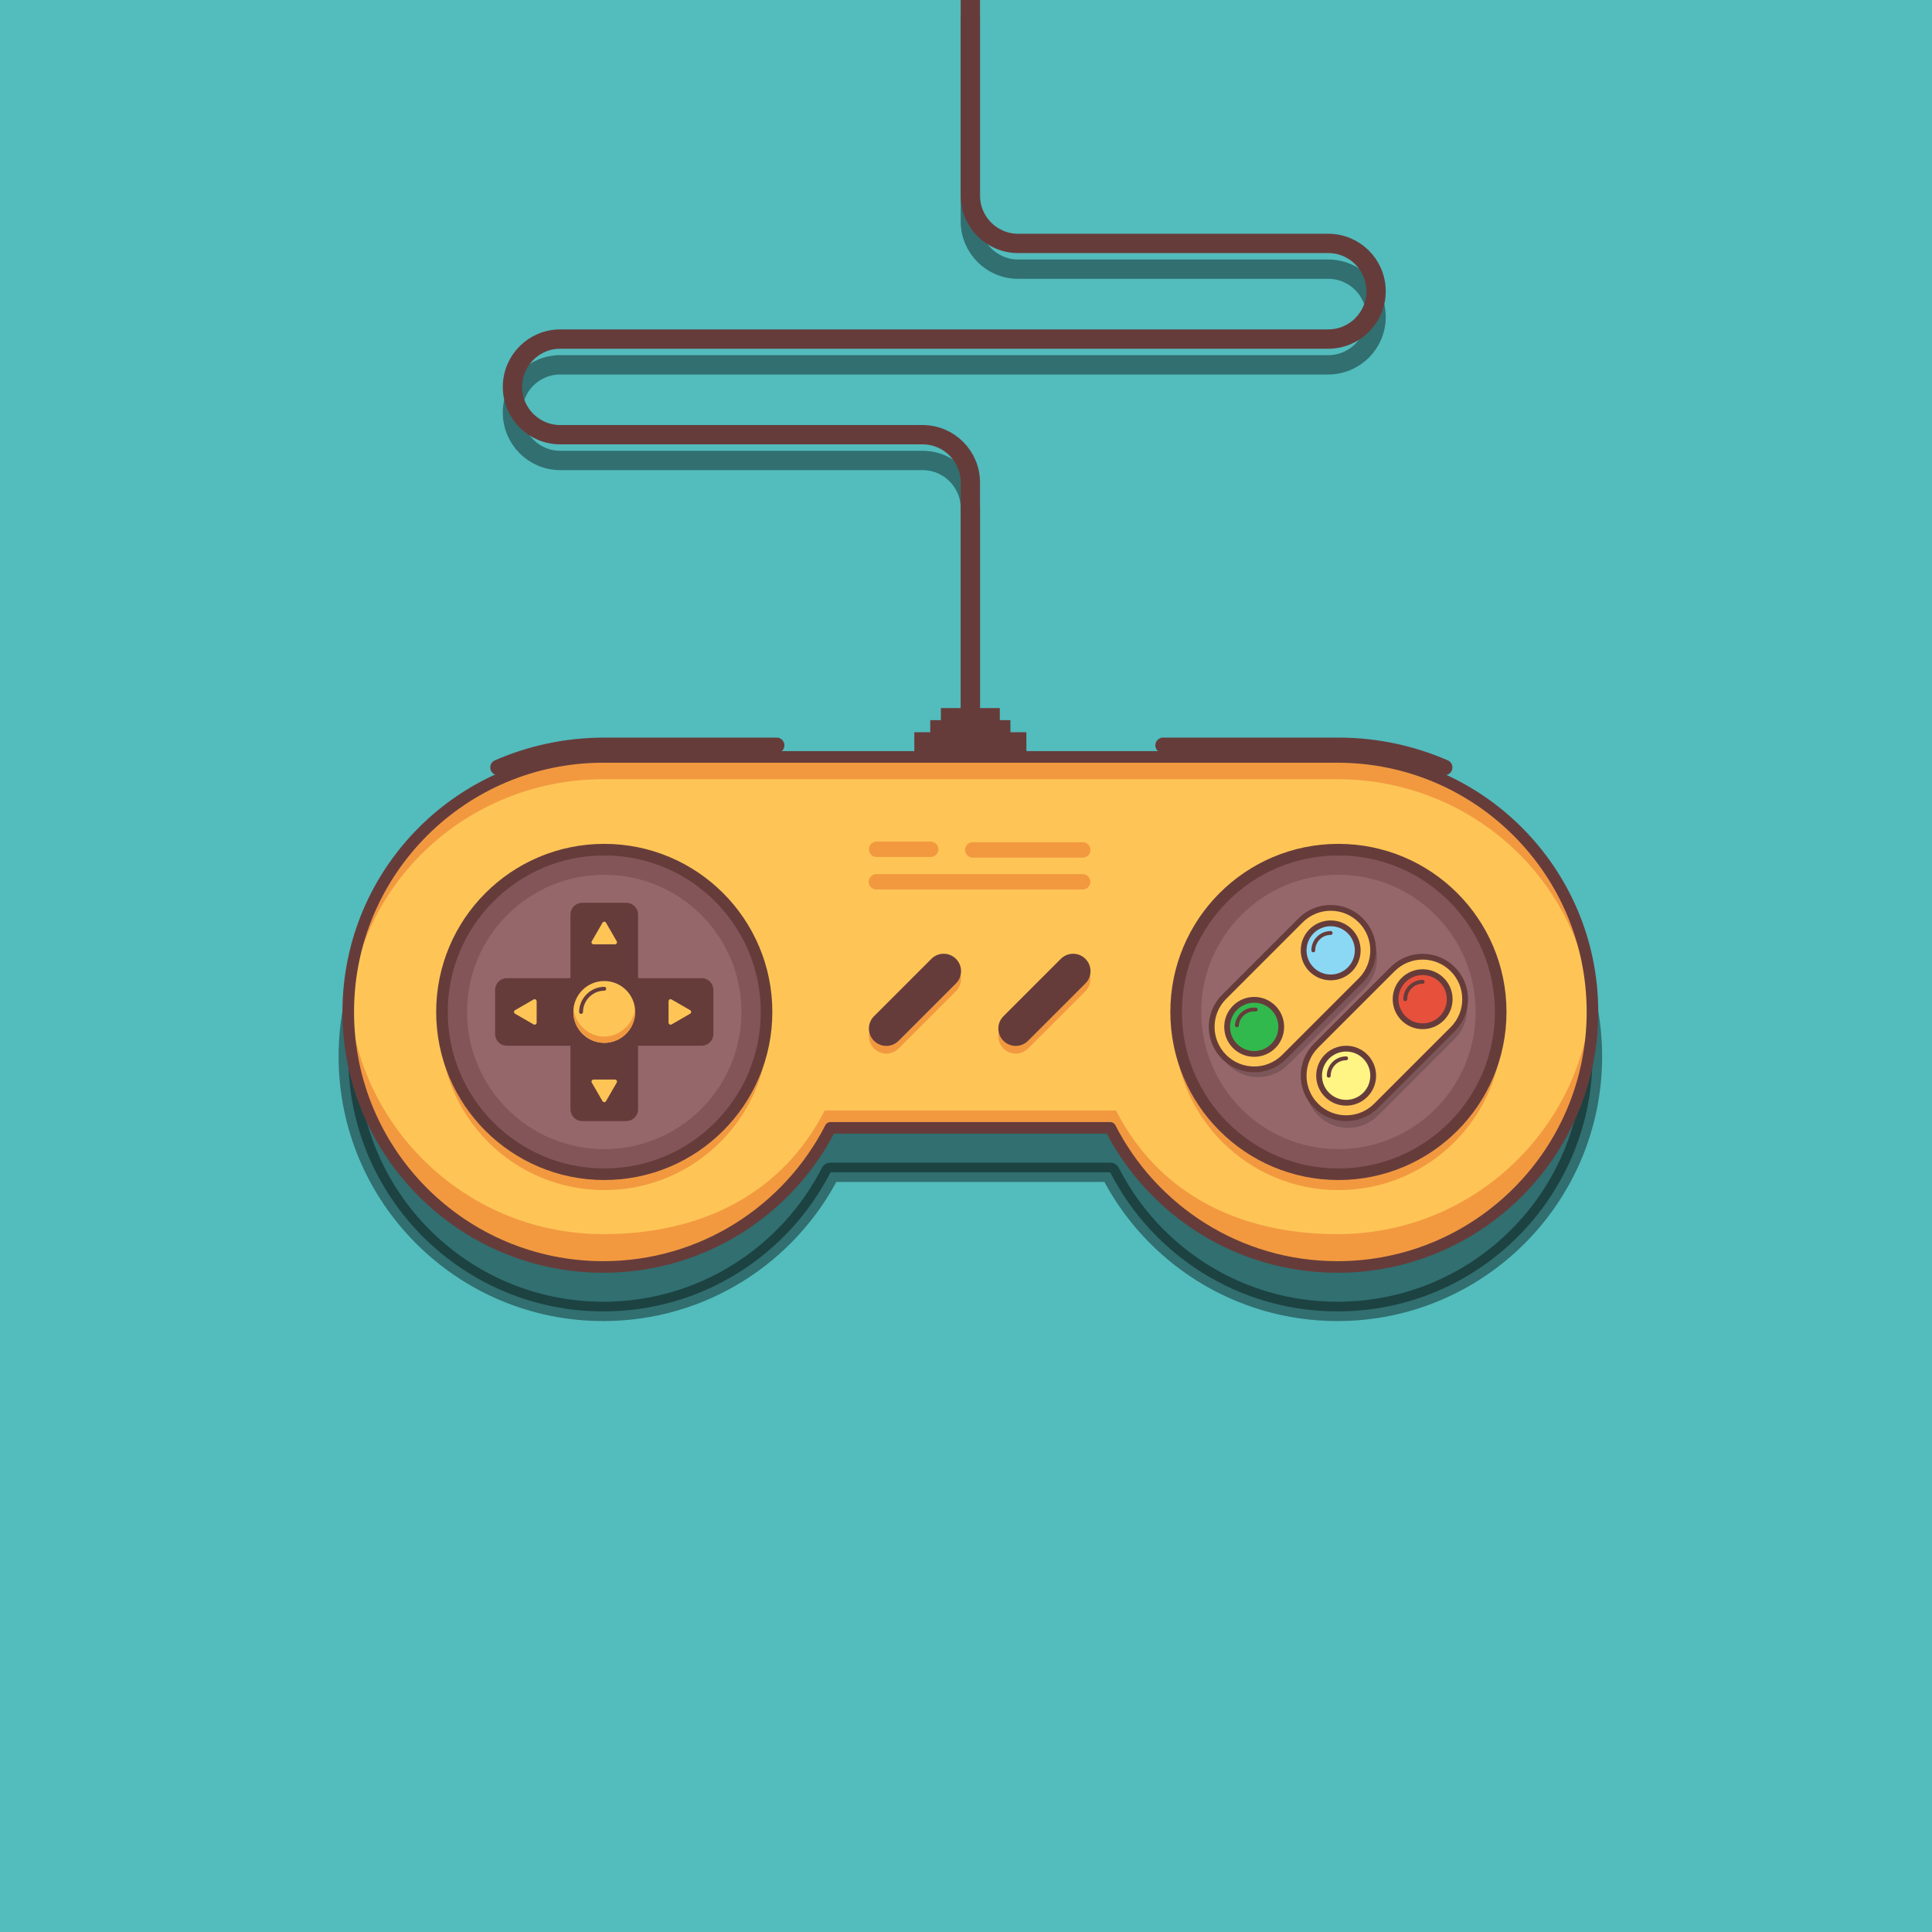
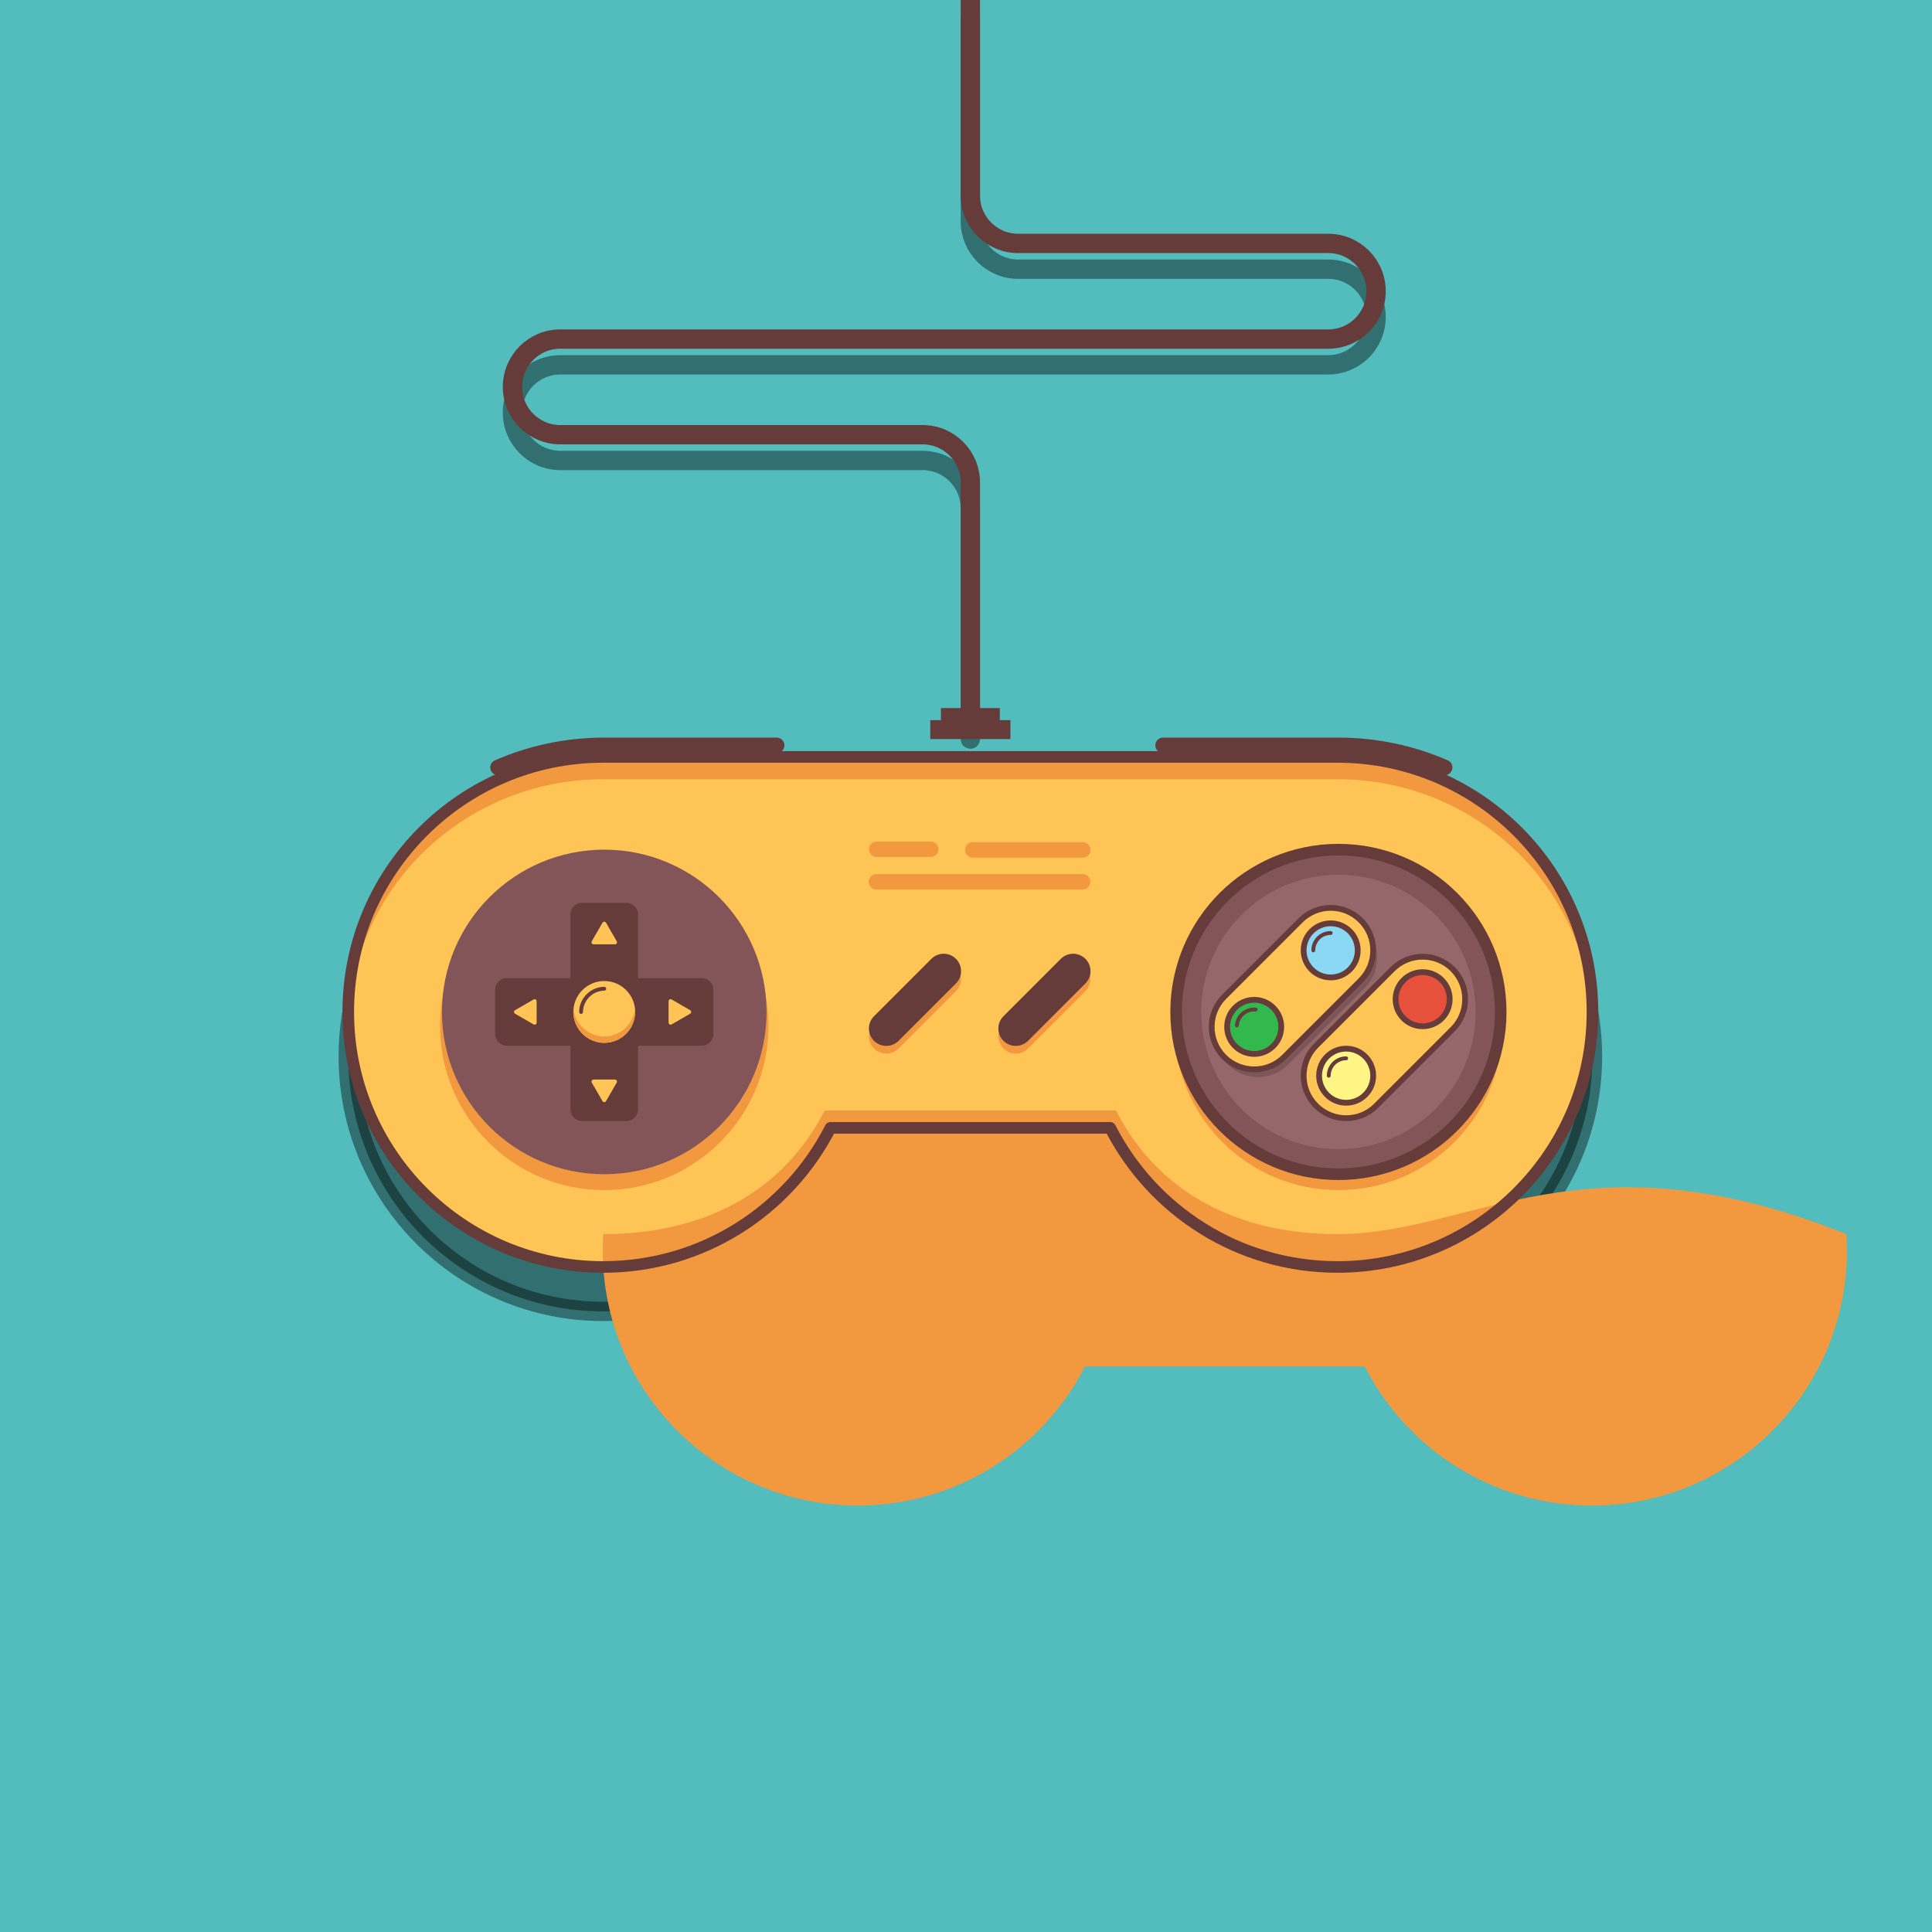
<svg xmlns="http://www.w3.org/2000/svg" viewBox="0 0 1000 1000">
  <rect fill="#53bcbd" height="1000" width="1000" />
  <path opacity=".41" d="M692.254,414.781h-380c-72.902,0-132,59.098-132,132s59.098,132,132,132c51.296,0,95.757-29.26,117.606-72h144.789  c21.849,42.74,66.31,72,117.606,72c72.902,0,132-59.098,132-132S765.156,414.781,692.254,414.781z" stroke-width="10" stroke-miterlimit="10" stroke-linejoin="round" stroke-linecap="round" stroke="#000" />
  <path opacity=".41" d="M502.254,382.542V263.084c0-13.67-11.081-24.751-24.751-24.751H290.005c-13.67,0-24.751-11.081-24.751-24.751v0  c0-13.67,11.081-24.751,24.751-24.751h397.498c13.67,0,24.751-11.081,24.751-24.751v0c0-13.67-11.081-24.751-24.751-24.751H527.005  c-13.669,0-24.751-11.081-24.751-24.751V9" stroke-width="10" stroke-miterlimit="10" stroke-linejoin="round" stroke-linecap="round" stroke="#000" fill="none" />
  <path d="M502.254,369.209V249.751c0-13.67-11.081-24.751-24.751-24.751H290.005c-13.67,0-24.751-11.081-24.751-24.751v0  c0-13.67,11.081-24.751,24.751-24.751h397.498c13.67,0,24.751-11.081,24.751-24.751v0c0-13.67-11.081-24.751-24.751-24.751H527.005  c-13.669,0-24.751-11.081-24.751-24.751V0" stroke-width="10" stroke-miterlimit="10" stroke-linejoin="round" stroke="#663c3b" fill="none" />
-   <rect fill="#663c3b" y="379" x="473.254" height="12.499" width="58" />
  <rect fill="#663c3b" y="372.75" x="481.508" height="9.792" width="41.492" />
  <rect fill="#663c3b" y="366.501" x="487.008" height="9.374" width="30.492" />
  <path d="M692.254,391.781h-380c-72.902,0-132,59.098-132,132s59.098,132,132,132  c51.296,0,95.757-29.26,117.606-72h144.789c21.849,42.74,66.31,72,117.606,72c72.902,0,132-59.098,132-132  S765.156,391.781,692.254,391.781z" fill="#fec556" />
  <path d="M481.746 443.583h-28c-2.209 0-4-1.791-4-4l0 0c0-2.209 1.791-4 4-4h28c2.209 0 4 1.791 4 4l0 0C485.746 441.792 483.955 443.583 481.746 443.583zM560.444 443.912H503.5c-2.209 0-4-1.791-4-4l0 0c0-2.209 1.791-4 4-4h56.944c2.209 0 4 1.791 4 4l0 0C564.444 442.121 562.654 443.912 560.444 443.912zM560.38 460.417H453.62c-2.209 0-4-1.791-4-4l0 0c0-2.209 1.791-4 4-4H560.38c2.209 0 4 1.791 4 4l0 0C564.38 458.626 562.59 460.417 560.38 460.417zM452.382 542.723L452.382 542.723c-3.515-3.515-3.515-9.213 0-12.728l29.699-29.699c3.515-3.515 9.213-3.515 12.728 0l0 0c3.515 3.515 3.515 9.213 0 12.728l-29.698 29.698C461.595 546.238 455.897 546.238 452.382 542.723zM519.382 542.723L519.382 542.723c-3.515-3.515-3.515-9.213 0-12.728l29.698-29.699c3.515-3.515 9.213-3.515 12.728 0h0c3.515 3.515 3.515 9.213 0 12.728l-29.699 29.698C528.595 546.238 522.897 546.238 519.382 542.723z" fill="#f29940" />
  <path d="M312.254,403.333h380c71.335,0,129.443,55.612,131.909,125.126  c0.054-1.554,0.091-3.112,0.091-4.678c0-72.902-59.098-132-132-132h-380c-72.902,0-132,59.098-132,132  c0,1.567,0.037,3.125,0.091,4.678C182.811,458.945,240.919,403.333,312.254,403.333z" fill="#f29940" />
-   <path d="M692.254,638.781c-51.296,0-92.757-21.26-114.606-64H426.86  c-21.849,42.74-63.31,64-114.606,64c-70.045,0-127.337-54.561-131.72-123.5c-0.179,2.811-0.28,5.644-0.28,8.5  c0,72.902,59.098,132,132,132c51.296,0,95.757-29.26,117.606-72h144.789c21.849,42.74,66.31,72,117.606,72  c72.902,0,132-59.098,132-132c0-2.856-0.101-5.689-0.28-8.5C819.591,584.22,762.299,638.781,692.254,638.781z" fill="#f29940" />
+   <path d="M692.254,638.781c-51.296,0-92.757-21.26-114.606-64H426.86  c-21.849,42.74-63.31,64-114.606,64c-0.179,2.811-0.28,5.644-0.28,8.5  c0,72.902,59.098,132,132,132c51.296,0,95.757-29.26,117.606-72h144.789c21.849,42.74,66.31,72,117.606,72  c72.902,0,132-59.098,132-132c0-2.856-0.101-5.689-0.28-8.5C819.591,584.22,762.299,638.781,692.254,638.781z" fill="#f29940" />
  <circle fill="#f29940" r="85" cy="531" cx="312.762" />
  <circle fill="#835559" r="84" cy="523.781" cx="312.762" />
-   <circle fill="#95676b" r="71" cy="523.781" cx="312.762" />
  <path d="M363.158,507.781h-34.396v-34.396c0-2.542-2.061-4.604-4.604-4.604h-22.793  c-2.542,0-4.604,2.061-4.604,4.604v34.396h-34.396c-2.542,0-4.604,2.061-4.604,4.604v22.793c0,2.542,2.061,4.604,4.604,4.604h34.396  v34.396c0,2.542,2.061,4.604,4.604,4.604h22.793c2.542,0,4.604-2.061,4.604-4.604v-34.396h34.396c2.542,0,4.604-2.061,4.604-4.604  v-22.793C367.762,509.842,365.701,507.781,363.158,507.781z" fill="#663c3b" />
-   <circle stroke-width="6" stroke-miterlimit="10" stroke-linejoin="round" stroke-linecap="round" stroke="#663c3b" fill="none" r="84" cy="523.781" cx="312.762" />
  <circle fill="#f29940" r="85" cy="531" cx="692.762" />
  <circle fill="#835559" r="84" cy="523.781" cx="692.762" />
  <circle fill="#95676b" r="71" cy="523.781" cx="692.762" />
  <circle stroke-width="6" stroke-miterlimit="10" stroke-linejoin="round" stroke-linecap="round" stroke="#663c3b" fill="none" r="84" cy="523.781" cx="692.762" />
  <path d="M306.308 487.21l5.547-9.608c.403-.698 1.41-.698 1.813 0l5.547 9.608c.403.698-.101 1.57-.906 1.57h-11.094C306.409 488.78 305.905 487.908 306.308 487.21zM306.308 560.352l5.547 9.608c.403.698 1.41.698 1.813 0l5.547-9.608c.403-.698-.101-1.57-.906-1.57h-11.094C306.409 558.782 305.905 559.654 306.308 560.352z" fill="#fec556" />
  <path d="M363.158,507.781h-34.396v-34.396c0-2.542-2.061-4.604-4.604-4.604h-22.793c-2.542,0-4.604,2.061-4.604,4.604v34.396h-34.396  c-2.542,0-4.604,2.061-4.604,4.604v22.793c0,2.542,2.061,4.604,4.604,4.604h34.396v34.396c0,2.542,2.061,4.604,4.604,4.604h22.793  c2.542,0,4.604-2.061,4.604-4.604v-34.396h34.396c2.542,0,4.604-2.061,4.604-4.604v-22.793  C367.762,509.842,365.701,507.781,363.158,507.781z" stroke-width="3" stroke-miterlimit="10" stroke-linejoin="round" stroke-linecap="round" stroke="#663c3b" fill="none" />
  <path d="M347.618 517.328l9.608 5.547c.698.403.698 1.41 0 1.813l-9.608 5.547c-.698.403-1.57-.101-1.57-.906v-11.094C346.048 517.428 346.92 516.925 347.618 517.328zM276.191 517.328l-9.608 5.547c-.698.403-.698 1.41 0 1.813l9.608 5.547c.698.403 1.57-.101 1.57-.906v-11.094C277.761 517.428 276.888 516.925 276.191 517.328z" fill="#fec556" />
  <path d="M602 385.781h90.762c19.539 0 38.143 4.082 55.003 11.437M257.761 397.217c16.86-7.355 35.462-11.436 55-11.436H402" stroke-width="8" stroke-miterlimit="10" stroke-linejoin="round" stroke-linecap="round" stroke="#663c3b" fill="none" />
  <path d="M692.254,391.781h-380c-72.902,0-132,59.098-132,132s59.098,132,132,132c51.296,0,95.757-29.26,117.606-72h144.789  c21.849,42.74,66.31,72,117.606,72c72.902,0,132-59.098,132-132S765.156,391.781,692.254,391.781z" stroke-width="6" stroke-miterlimit="10" stroke-linejoin="round" stroke-linecap="round" stroke="#663c3b" fill="none" />
  <path opacity=".17" d="M706.318,511.468l-39.598,39.598c-8.591,8.592-22.521,8.592-31.113,0l0,0  c-8.592-8.592-8.592-22.521,0-31.113l39.598-39.598c8.591-8.592,22.521-8.592,31.113,0v0  C714.91,488.947,714.91,502.877,706.318,511.468z" />
  <path d="M704.318,507.468l-39.598,39.598c-8.591,8.592-22.521,8.592-31.113,0l0,0  c-8.592-8.592-8.592-22.521,0-31.113l39.598-39.598c8.591-8.592,22.521-8.592,31.113,0v0  C712.91,484.947,712.91,498.877,704.318,507.468z" fill="#fec556" />
  <path d="M704.318,507.468l-39.598,39.598c-8.591,8.592-22.521,8.592-31.113,0l0,0c-8.592-8.592-8.592-22.521,0-31.113l39.598-39.598  c8.591-8.592,22.521-8.592,31.113,0v0C712.91,484.947,712.91,498.877,704.318,507.468z" stroke-width="3" stroke-miterlimit="10" stroke-linejoin="round" stroke-linecap="round" stroke="#663c3b" fill="none" />
  <circle fill="#32b94d" r="14" cy="531.51" cx="649.164" />
  <path d="M640.198,530.726c0.433-4.952,4.798-8.615,9.75-8.181" stroke-width="2" stroke-miterlimit="10" stroke-linejoin="round" stroke-linecap="round" stroke="#663c3b" fill="none" />
  <circle stroke-width="3" stroke-miterlimit="10" stroke-linejoin="round" stroke-linecap="round" stroke="#663c3b" fill="none" r="14" cy="531.51" cx="649.164" />
  <circle fill="#8bd8f5" r="14" cy="491.912" cx="688.762" />
  <path d="M679.762,491.912c0-4.971,4.029-9,9-9" stroke-width="2" stroke-miterlimit="10" stroke-linejoin="round" stroke-linecap="round" stroke="#663c3b" fill="none" />
  <circle stroke-width="3" stroke-miterlimit="10" stroke-linejoin="round" stroke-linecap="round" stroke="#663c3b" fill="none" r="14" cy="491.912" cx="688.762" />
-   <path opacity=".17" d="M752.916,537.739l-39.598,39.598c-8.592,8.592-22.521,8.592-31.113,0h0  c-8.591-8.592-8.591-22.521,0-31.113l39.598-39.598c8.592-8.592,22.521-8.592,31.113,0l0,0  C761.508,515.218,761.508,529.148,752.916,537.739z" />
  <path d="M751.916,532.739l-39.598,39.598c-8.592,8.592-22.521,8.592-31.113,0h0  c-8.591-8.592-8.591-22.521,0-31.113l39.598-39.598c8.592-8.592,22.521-8.592,31.113,0l0,0  C760.508,510.218,760.508,524.148,751.916,532.739z" fill="#fec556" />
  <path d="M751.916,532.739l-39.598,39.598c-8.592,8.592-22.521,8.592-31.113,0h0c-8.591-8.592-8.591-22.521,0-31.113l39.598-39.598  c8.592-8.592,22.521-8.592,31.113,0l0,0C760.508,510.218,760.508,524.148,751.916,532.739z" stroke-width="3" stroke-miterlimit="10" stroke-linejoin="round" stroke-linecap="round" stroke="#663c3b" fill="none" />
  <circle fill="#fef585" r="14" cy="556.781" cx="696.762" />
  <path d="M687.762,556.781c0-4.971,4.029-9,9-9" stroke-width="2" stroke-miterlimit="10" stroke-linejoin="round" stroke-linecap="round" stroke="#663c3b" fill="none" />
  <circle stroke-width="3" stroke-miterlimit="10" stroke-linejoin="round" stroke-linecap="round" stroke="#663c3b" fill="none" r="14" cy="556.781" cx="696.762" />
  <circle fill="#e7503b" r="14" cy="517.183" cx="736.36" />
-   <path d="M727.36,517.183c0-4.971,4.029-9,9-9" stroke-width="2" stroke-miterlimit="10" stroke-linejoin="round" stroke-linecap="round" stroke="#663c3b" fill="none" />
  <circle stroke-width="3" stroke-miterlimit="10" stroke-linejoin="round" stroke-linecap="round" stroke="#663c3b" fill="none" r="14" cy="517.183" cx="736.36" />
  <path d="M452.382 538.723L452.382 538.723c-3.515-3.515-3.515-9.213 0-12.728l29.699-29.699c3.515-3.515 9.213-3.515 12.728 0l0 0c3.515 3.515 3.515 9.213 0 12.728l-29.698 29.698C461.595 542.238 455.897 542.238 452.382 538.723zM519.382 538.723L519.382 538.723c-3.515-3.515-3.515-9.213 0-12.728l29.698-29.699c3.515-3.515 9.213-3.515 12.728 0h0c3.515 3.515 3.515 9.213 0 12.728l-29.699 29.698C528.595 542.238 522.897 542.238 519.382 538.723z" fill="#663c3b" />
  <circle fill="#fec556" r="16" cy="523.781" cx="312.762" />
  <path d="M312.762,536.51c-8.121,0-15.062-6.425-15.911-14.364  c-0.058,0.539-0.089,1.084-0.089,1.636c0,8.673,7.328,16,16,16s16-7.327,16-16c0-0.551-0.031-1.097-0.089-1.636  C327.823,530.085,320.883,536.51,312.762,536.51z" fill="#f29940" />
  <path d="M300.762,523.781c0-6.505,5.496-12,12-12" stroke-width="2" stroke-miterlimit="10" stroke-linejoin="round" stroke-linecap="round" stroke="#663c3b" fill="none" />
</svg>